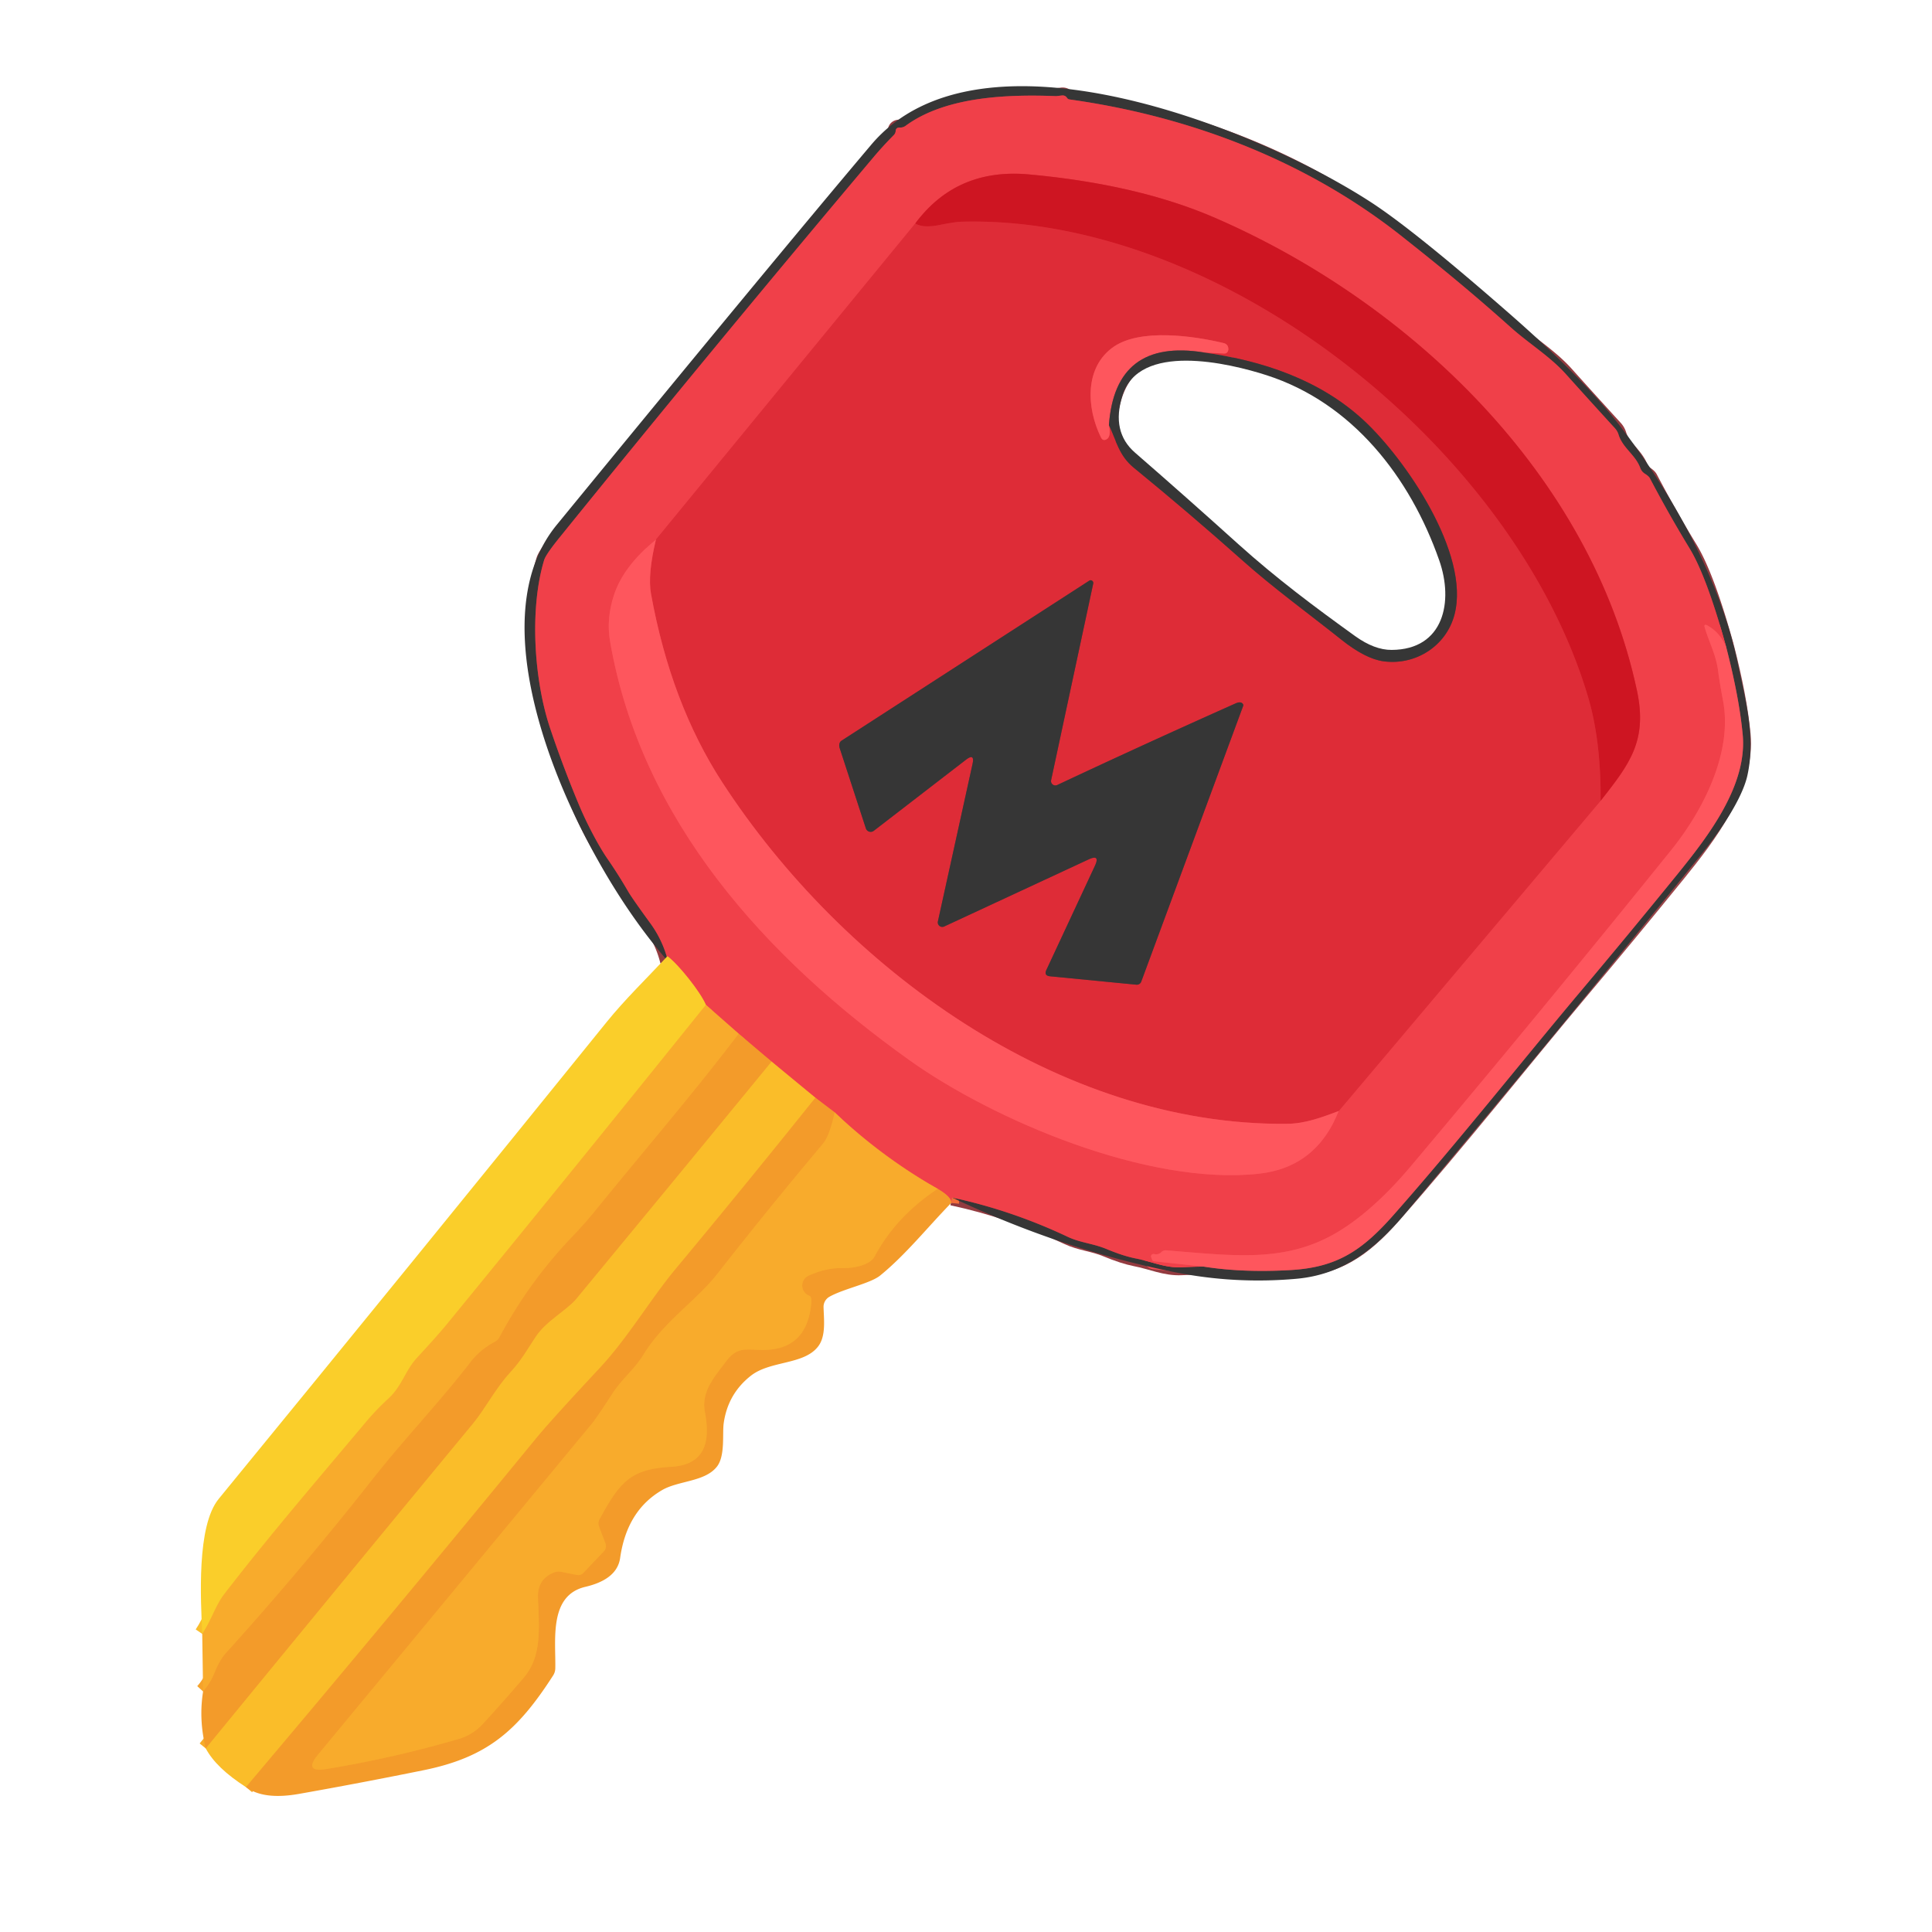
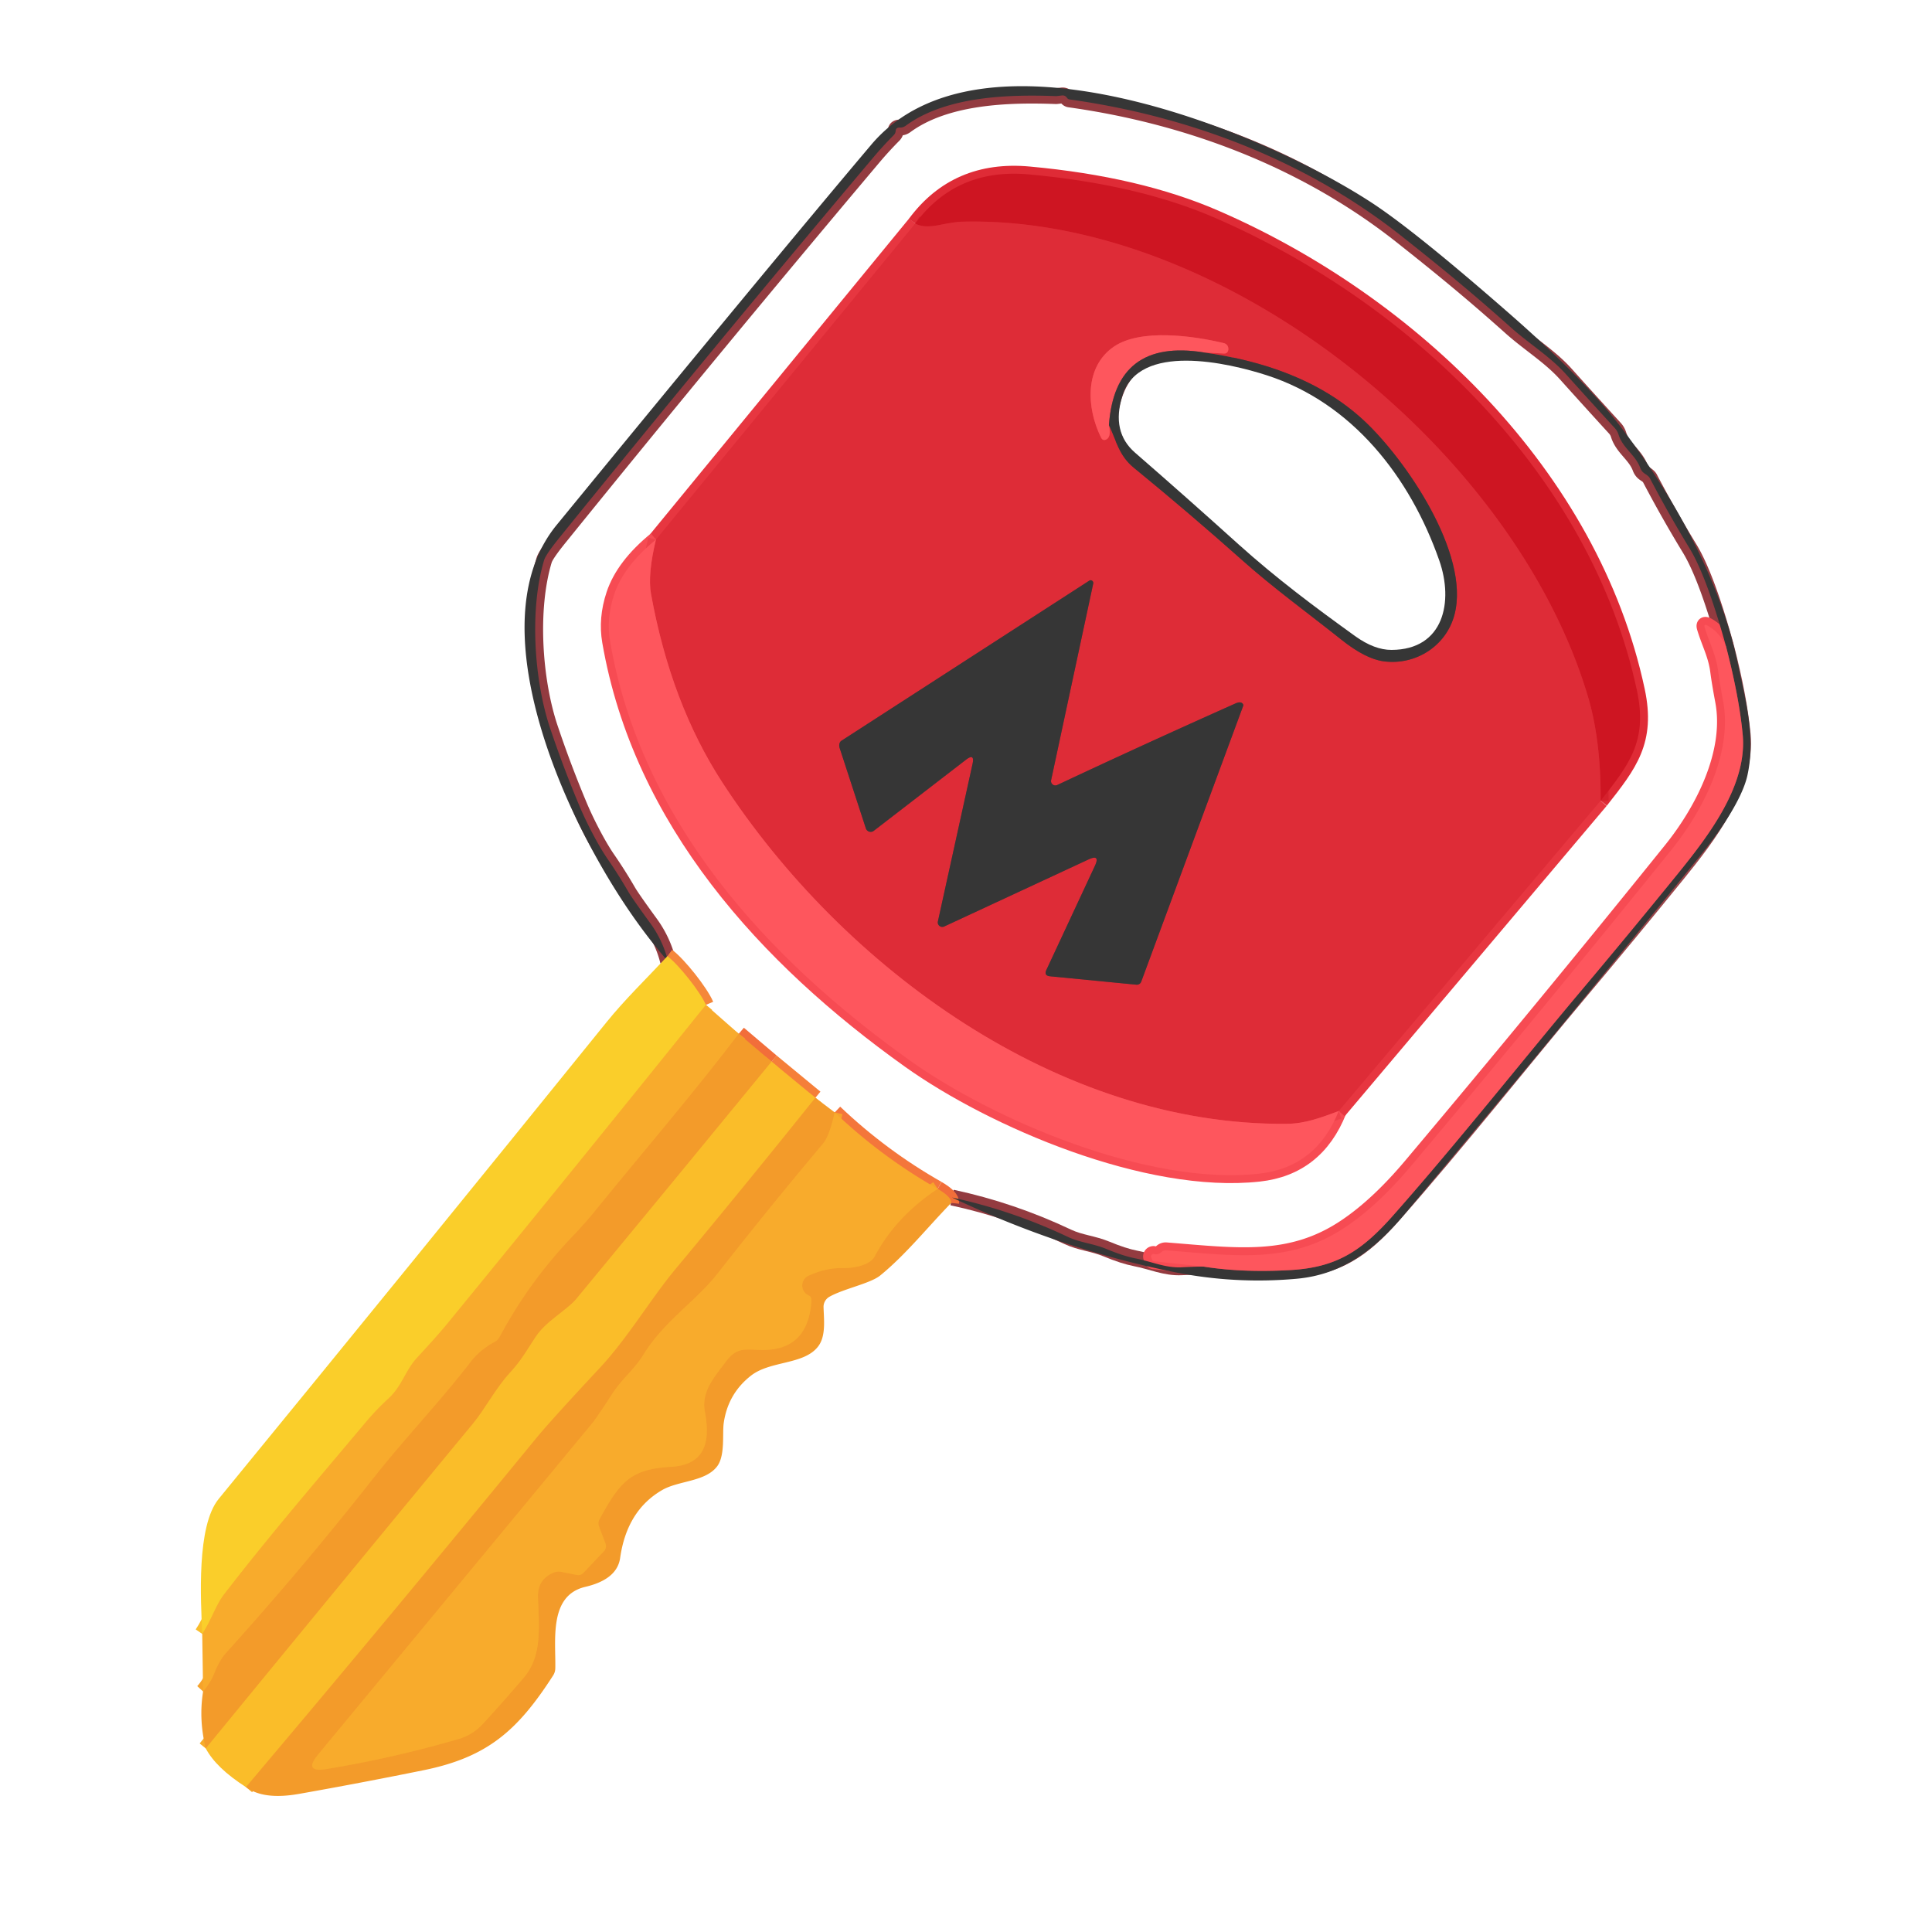
<svg xmlns="http://www.w3.org/2000/svg" version="1.1" viewBox="0.00 0.00 244.00 244.00">
  <g stroke-width="2.00" fill="none" stroke-linecap="butt">
    <path stroke="#933b40" vector-effect="non-scaling-stroke" d="   M 120.24 151.24   Q 127.78 152.86 134.84 156.20   C 136.45 156.96 138.07 157.04 139.76 157.75   Q 141.88 158.63 143.41 158.93   C 145.41 159.31 147.18 160.16 149.24 160.05   Q 150.61 159.98 151.98 159.96" />
    <path stroke="#9a464a" vector-effect="non-scaling-stroke" d="   M 151.98 159.96   Q 156.93 160.75 163.01 160.40   C 168.82 160.06 171.99 157.99 176.01 153.43   C 184.11 144.26 192.59 133.55 199.57 125.26   Q 205.79 117.87 211.88 110.37   C 215.73 105.61 220.71 99.19 220.09 92.75   Q 219.65 88.08 218.00 81.69" />
    <path stroke="#933b40" vector-effect="non-scaling-stroke" d="   M 218.00 81.69   Q 215.55 72.81 213.38 69.25   Q 210.73 64.90 208.36 60.38   Q 208.23 60.14 207.74 59.83   Q 207.33 59.57 207.16 59.11   C 206.55 57.44 204.95 56.60 204.42 54.91   Q 204.28 54.44 203.94 54.07   Q 200.83 50.67 197.76 47.25   C 195.71 44.97 193.10 43.41 190.76 41.31   C 185.82 36.89 181.82 33.63 177.16 29.94   C 165.09 20.34 150.33 14.69 135.08 12.56   A 0.47 0.44 -10.6 0 1 134.75 12.35   Q 134.53 12.01 134.09 12.06   Q 133.42 12.14 133.39 12.14   C 127.34 11.91 119.46 12.15 114.37 15.89   Q 114.05 16.12 113.65 16.11   Q 113.15 16.09 113.12 16.52   Q 113.10 16.85 112.86 17.08   Q 111.51 18.44 110.29 19.89   Q 90.29 43.62 70.78 67.75   Q 68.94 70.01 68.72 70.74   C 66.84 76.97 67.46 85.97 69.48 91.98   Q 71.17 97.01 73.22 101.88   C 74.06 103.87 75.52 106.71 76.68 108.40   Q 78.09 110.44 79.33 112.58   Q 79.82 113.43 82.13 116.60   Q 83.72 118.78 84.38 121.43" />
    <path stroke="#f74b53" vector-effect="non-scaling-stroke" d="   M 218.00 81.69   Q 217.21 79.87 215.66 79.01   Q 215.13 78.72 215.31 79.29   C 215.90 81.25 216.74 82.71 217.00 84.83   Q 217.18 86.20 217.61 88.50   C 218.86 95.05 215.06 102.40 211.08 107.34   Q 194.86 127.47 178.22 147.24   Q 174.02 152.23 169.96 154.95   C 163.02 159.62 156.34 158.63 147.28 157.91   A 0.76 0.75 -64.0 0 0 146.69 158.12   Q 146.30 158.51 145.75 158.38   A 0.31 0.31 0.0 0 0 145.39 158.80   L 145.53 159.14   Q 145.58 159.27 145.72 159.29   L 151.98 159.96" />
    <path stroke="#f26e3a" vector-effect="non-scaling-stroke" d="   M 120.13 151.93   Q 120.20 151.18 118.42 150.14" />
    <path stroke="#f4763b" vector-effect="non-scaling-stroke" d="   M 118.42 150.14   Q 111.34 146.12 105.42 140.49" />
-     <path stroke="#f26e3a" vector-effect="non-scaling-stroke" d="   M 105.42 140.49   L 102.98 138.64" />
    <path stroke="#f57f39" vector-effect="non-scaling-stroke" d="   M 102.98 138.64   L 97.45 134.08" />
    <path stroke="#f26e3a" vector-effect="non-scaling-stroke" d="   M 97.45 134.08   L 93.30 130.56" />
-     <path stroke="#f4763b" vector-effect="non-scaling-stroke" d="   M 93.30 130.56   L 89.15 126.91" />
    <path stroke="#f5873a" vector-effect="non-scaling-stroke" d="   M 89.15 126.91   C 88.46 125.28 85.70 121.81 84.29 120.76" />
    <path stroke="#f7ac2a" vector-effect="non-scaling-stroke" d="   M 97.45 134.08   Q 85.12 149.12 72.79 164.04   C 71.60 165.47 69.01 166.82 67.70 168.77   C 66.59 170.43 65.88 171.77 64.45 173.32   C 62.60 175.32 61.25 177.97 59.73 179.80   Q 42.92 200.14 25.99 220.82" />
    <path stroke="#f7ac2a" vector-effect="non-scaling-stroke" d="   M 102.98 138.64   Q 94.26 149.54 85.31 160.29   C 82.26 163.94 79.27 169.01 75.76 172.76   Q 69.63 179.33 67.80 181.55   Q 49.58 203.80 31.07 225.70" />
    <path stroke="#f6a32b" vector-effect="non-scaling-stroke" d="   M 93.30 130.56   C 87.48 138.22 81.23 145.45 75.21 152.88   Q 74.00 154.39 72.06 156.42   Q 66.75 162.03 63.11 168.85   A 1.54 1.54 0.0 0 1 62.48 169.48   Q 60.65 170.45 59.43 172.03   C 55.50 177.13 51.05 181.74 47.06 186.82   Q 38.17 198.12 28.53 208.79   Q 27.76 209.65 27.14 211.18   Q 26.56 212.62 25.65 213.62" />
    <path stroke="#f6a32b" vector-effect="non-scaling-stroke" d="   M 105.42 140.49   Q 104.75 143.49 103.94 144.44   Q 97.16 152.50 90.66 160.80   C 87.82 164.42 83.88 166.82 81.23 171.14   C 80.12 172.94 78.55 174.14 77.36 175.98   Q 75.33 179.10 74.77 179.78   Q 57.03 201.23 40.20 221.56   Q 38.25 223.90 41.26 223.41   Q 49.72 222.02 57.96 219.61   A 6.58 6.47 12.8 0 0 60.92 217.78   Q 63.43 215.07 66.14 211.89   C 68.43 209.20 68.10 205.80 67.94 201.75   Q 67.86 199.46 69.92 198.61   Q 70.38 198.41 70.87 198.51   L 72.88 198.91   A 0.84 0.84 0.0 0 0 73.65 198.67   L 76.28 195.90   A 0.93 0.91 -34.1 0 0 76.47 194.95   L 75.66 192.81   Q 75.47 192.33 75.72 191.87   C 78.35 187.00 79.75 185.54 84.75 185.25   C 89.24 184.99 89.69 181.84 89.02 178.30   C 88.53 175.72 90.28 173.85 91.64 172.01   C 92.91 170.30 93.80 170.38 95.78 170.48   Q 101.95 170.77 102.46 164.51   Q 102.52 163.76 102.20 163.64   A 1.37 1.37 0.0 0 1 102.12 161.11   Q 104.30 160.11 106.40 160.15   C 107.86 160.18 109.87 159.78 110.46 158.68   Q 113.15 153.63 118.42 150.14" />
    <path stroke="#f9bd2b" vector-effect="non-scaling-stroke" d="   M 89.15 126.91   Q 72.92 147.11 56.46 167.22   Q 55.35 168.58 52.70 171.45   C 51.18 173.08 50.81 175.01 49.09 176.60   Q 47.48 178.08 46.07 179.77   C 40.10 186.89 34.02 193.94 28.34 201.31   C 27.20 202.78 26.67 204.70 25.54 206.35" />
    <path stroke="#e73640" vector-effect="non-scaling-stroke" d="   M 115.59 28.23   L 82.84 68.15" />
    <path stroke="#f74b53" vector-effect="non-scaling-stroke" d="   M 82.84 68.15   Q 78.76 71.48 77.56 75.09   Q 76.55 78.13 77.05 81.01   C 80.96 103.65 96.78 121.00 114.85 133.89   C 125.45 141.45 144.97 149.78 159.01 148.23   Q 166.24 147.43 169.07 140.32" />
    <path stroke="#e73640" vector-effect="non-scaling-stroke" d="   M 169.07 140.32   L 202.15 101.13" />
    <path stroke="#df2b36" vector-effect="non-scaling-stroke" d="   M 202.15 101.13   C 205.80 96.50 208.09 93.57 206.74 87.23   C 200.95 60.04 178.17 38.24 153.47 27.52   Q 143.73 23.29 129.98 22.03   Q 120.81 21.18 115.59 28.23" />
    <path stroke="#d6212d" vector-effect="non-scaling-stroke" d="   M 202.15 101.13   Q 202.20 93.52 200.55 87.97   C 191.25 56.68 154.35 27.12 121.48 28.00   Q 120.59 28.02 118.57 28.43   Q 116.59 28.82 115.59 28.23" />
    <path stroke="#ee414a" vector-effect="non-scaling-stroke" d="   M 169.07 140.32   C 166.91 141.12 164.85 141.91 162.54 141.93   C 133.75 142.21 106.44 122.22 91.21 98.79   Q 84.72 88.80 82.22 75.01   Q 81.78 72.56 82.84 68.15" />
    <path stroke="#8a3137" vector-effect="non-scaling-stroke" d="   M 140.05 53.70   C 141.02 55.77 141.34 57.55 143.19 59.07   Q 150.14 64.75 156.85 70.72   C 160.86 74.30 165.20 77.43 169.41 80.79   Q 172.45 83.21 174.74 83.52   C 178.79 84.06 182.67 81.58 183.70 77.60   C 185.70 69.91 177.44 57.91 172.22 53.08   C 166.69 47.96 159.45 45.56 152.04 44.51" />
    <path stroke="#ee414a" vector-effect="non-scaling-stroke" d="   M 152.04 44.51   L 154.59 44.65   Q 154.95 44.67 155.09 44.33   Q 155.15 44.18 155.13 44.00   Q 155.07 43.46 154.54 43.33   C 150.72 42.41 144.02 41.47 140.66 43.79   C 136.96 46.34 137.19 51.47 139.05 55.25   Q 139.30 55.75 139.77 55.47   Q 140.35 55.13 140.05 53.70" />
    <path stroke="#9a464a" vector-effect="non-scaling-stroke" d="   M 152.04 44.51   Q 140.83 42.72 140.05 53.70" />
    <path stroke="#8a3137" vector-effect="non-scaling-stroke" d="   M 133.53 99.14   A 0.55 0.55 0.0 0 1 132.75 98.53   L 138.07 73.69   A 0.34 0.33 79.2 0 0 137.56 73.34   L 106.27 93.55   A 0.88 0.66 66.6 0 0 106.05 94.49   L 109.35 104.61   A 0.64 0.64 0.0 0 0 110.36 104.92   L 121.97 95.97   Q 123.14 95.06 122.82 96.51   L 118.45 116.37   A 0.57 0.57 0.0 0 0 119.25 117.01   L 137.46 108.55   Q 138.98 107.84 138.28 109.35   L 132.16 122.48   Q 131.81 123.22 132.62 123.30   L 143.51 124.36   A 0.59 0.59 0.0 0 0 144.13 123.98   L 157.01 89.14   A 0.27 0.21 -54.6 0 0 157.00 88.96   Q 156.76 88.52 156.04 88.84   Q 144.60 93.94 133.53 99.14" />
  </g>
  <path fill="#363636" d="   M 120.24 151.24   Q 127.78 152.86 134.84 156.20   C 136.45 156.96 138.07 157.04 139.76 157.75   Q 141.88 158.63 143.41 158.93   C 145.41 159.31 147.18 160.16 149.24 160.05   Q 150.61 159.98 151.98 159.96   Q 156.93 160.75 163.01 160.40   C 168.82 160.06 171.99 157.99 176.01 153.43   C 184.11 144.26 192.59 133.55 199.57 125.26   Q 205.79 117.87 211.88 110.37   C 215.73 105.61 220.71 99.19 220.09 92.75   Q 219.65 88.08 218.00 81.69   Q 215.55 72.81 213.38 69.25   Q 210.73 64.90 208.36 60.38   Q 208.23 60.14 207.74 59.83   Q 207.33 59.57 207.16 59.11   C 206.55 57.44 204.95 56.60 204.42 54.91   Q 204.28 54.44 203.94 54.07   Q 200.83 50.67 197.76 47.25   C 195.71 44.97 193.10 43.41 190.76 41.31   C 185.82 36.89 181.82 33.63 177.16 29.94   C 165.09 20.34 150.33 14.69 135.08 12.56   A 0.47 0.44 -10.6 0 1 134.75 12.35   Q 134.53 12.01 134.09 12.06   Q 133.42 12.14 133.39 12.14   C 127.34 11.91 119.46 12.15 114.37 15.89   Q 114.05 16.12 113.65 16.11   Q 113.15 16.09 113.12 16.52   Q 113.10 16.85 112.86 17.08   Q 111.51 18.44 110.29 19.89   Q 90.29 43.62 70.78 67.75   Q 68.94 70.01 68.72 70.74   C 66.84 76.97 67.46 85.97 69.48 91.98   Q 71.17 97.01 73.22 101.88   C 74.06 103.87 75.52 106.71 76.68 108.40   Q 78.09 110.44 79.33 112.58   Q 79.82 113.43 82.13 116.60   Q 83.72 118.78 84.38 121.43   Q 78.51 114.70 73.63 105.12   C 68.35 94.75 61.89 76.56 70.31 66.29   Q 97.54 33.06 110.03 18.28   C 123.76 2.03 158.96 16.29 173.19 25.57   Q 178.62 29.11 190.44 39.44   Q 199.79 47.60 204.47 53.63   C 211.14 62.25 217.25 73.10 219.50 83.89   C 220.48 88.54 221.74 93.20 220.68 97.96   C 220.01 100.94 217.19 105.04 214.85 107.92   Q 196.33 130.82 177.37 153.37   C 173.63 157.82 169.56 160.98 163.75 161.50   Q 155.95 162.20 148.26 160.65   Q 133.92 157.75 120.24 151.24   Z" />
-   <path fill="#f04049" d="   M 218.00 81.69   Q 217.21 79.87 215.66 79.01   Q 215.13 78.72 215.31 79.29   C 215.90 81.25 216.74 82.71 217.00 84.83   Q 217.18 86.20 217.61 88.50   C 218.86 95.05 215.06 102.40 211.08 107.34   Q 194.86 127.47 178.22 147.24   Q 174.02 152.23 169.96 154.95   C 163.02 159.62 156.34 158.63 147.28 157.91   A 0.76 0.75 -64.0 0 0 146.69 158.12   Q 146.30 158.51 145.75 158.38   A 0.31 0.31 0.0 0 0 145.39 158.80   L 145.53 159.14   Q 145.58 159.27 145.72 159.29   L 151.98 159.96   Q 150.61 159.98 149.24 160.05   C 147.18 160.16 145.41 159.31 143.41 158.93   Q 141.88 158.63 139.76 157.75   C 138.07 157.04 136.45 156.96 134.84 156.20   Q 127.78 152.86 120.24 151.24   Q 120.18 151.58 120.13 151.93   Q 120.20 151.18 118.42 150.14   Q 111.34 146.12 105.42 140.49   L 102.98 138.64   L 97.45 134.08   L 93.30 130.56   L 89.15 126.91   C 88.46 125.28 85.70 121.81 84.29 120.76   Q 84.34 121.09 84.38 121.43   Q 83.72 118.78 82.13 116.60   Q 79.82 113.43 79.33 112.58   Q 78.09 110.44 76.68 108.40   C 75.52 106.71 74.06 103.87 73.22 101.88   Q 71.17 97.01 69.48 91.98   C 67.46 85.97 66.84 76.97 68.72 70.74   Q 68.94 70.01 70.78 67.75   Q 90.29 43.62 110.29 19.89   Q 111.51 18.44 112.86 17.08   Q 113.10 16.85 113.12 16.52   Q 113.15 16.09 113.65 16.11   Q 114.05 16.12 114.37 15.89   C 119.46 12.15 127.34 11.91 133.39 12.14   Q 133.42 12.14 134.09 12.06   Q 134.53 12.01 134.75 12.35   A 0.47 0.44 -10.6 0 0 135.08 12.56   C 150.33 14.69 165.09 20.34 177.16 29.94   C 181.82 33.63 185.82 36.89 190.76 41.31   C 193.10 43.41 195.71 44.97 197.76 47.25   Q 200.83 50.67 203.94 54.07   Q 204.28 54.44 204.42 54.91   C 204.95 56.60 206.55 57.44 207.16 59.11   Q 207.33 59.57 207.74 59.83   Q 208.23 60.14 208.36 60.38   Q 210.73 64.90 213.38 69.25   Q 215.55 72.81 218.00 81.69   Z   M 115.59 28.23   L 82.84 68.15   Q 78.76 71.48 77.56 75.09   Q 76.55 78.13 77.05 81.01   C 80.96 103.65 96.78 121.00 114.85 133.89   C 125.45 141.45 144.97 149.78 159.01 148.23   Q 166.24 147.43 169.07 140.32   L 202.15 101.13   C 205.80 96.50 208.09 93.57 206.74 87.23   C 200.95 60.04 178.17 38.24 153.47 27.52   Q 143.73 23.29 129.98 22.03   Q 120.81 21.18 115.59 28.23   Z" />
  <path fill="#ce1522" d="   M 202.15 101.13   Q 202.20 93.52 200.55 87.97   C 191.25 56.68 154.35 27.12 121.48 28.00   Q 120.59 28.02 118.57 28.43   Q 116.59 28.82 115.59 28.23   Q 120.81 21.18 129.98 22.03   Q 143.73 23.29 153.47 27.52   C 178.17 38.24 200.95 60.04 206.74 87.23   C 208.09 93.57 205.80 96.50 202.15 101.13   Z" />
  <path fill="#de2c37" d="   M 115.59 28.23   Q 116.59 28.82 118.57 28.43   Q 120.59 28.02 121.48 28.00   C 154.35 27.12 191.25 56.68 200.55 87.97   Q 202.20 93.52 202.15 101.13   L 169.07 140.32   C 166.91 141.12 164.85 141.91 162.54 141.93   C 133.75 142.21 106.44 122.22 91.21 98.79   Q 84.72 88.80 82.22 75.01   Q 81.78 72.56 82.84 68.15   L 115.59 28.23   Z   M 140.05 53.70   C 141.02 55.77 141.34 57.55 143.19 59.07   Q 150.14 64.75 156.85 70.72   C 160.86 74.30 165.20 77.43 169.41 80.79   Q 172.45 83.21 174.74 83.52   C 178.79 84.06 182.67 81.58 183.70 77.60   C 185.70 69.91 177.44 57.91 172.22 53.08   C 166.69 47.96 159.45 45.56 152.04 44.51   L 154.59 44.65   Q 154.95 44.67 155.09 44.33   Q 155.15 44.18 155.13 44.00   Q 155.07 43.46 154.54 43.33   C 150.72 42.41 144.02 41.47 140.66 43.79   C 136.96 46.34 137.19 51.47 139.05 55.25   Q 139.30 55.75 139.77 55.47   Q 140.35 55.13 140.05 53.70   Z   M 133.53 99.14   A 0.55 0.55 0.0 0 1 132.75 98.53   L 138.07 73.69   A 0.34 0.33 79.2 0 0 137.56 73.34   L 106.27 93.55   A 0.88 0.66 66.6 0 0 106.05 94.49   L 109.35 104.61   A 0.64 0.64 0.0 0 0 110.36 104.92   L 121.97 95.97   Q 123.14 95.06 122.82 96.51   L 118.45 116.37   A 0.57 0.57 0.0 0 0 119.25 117.01   L 137.46 108.55   Q 138.98 107.84 138.28 109.35   L 132.16 122.48   Q 131.81 123.22 132.62 123.30   L 143.51 124.36   A 0.59 0.59 0.0 0 0 144.13 123.98   L 157.01 89.14   A 0.27 0.21 -54.6 0 0 157.00 88.96   Q 156.76 88.52 156.04 88.84   Q 144.60 93.94 133.53 99.14   Z" />
  <path fill="#fe565d" d="   M 152.04 44.51   Q 140.83 42.72 140.05 53.70   Q 140.35 55.13 139.77 55.47   Q 139.30 55.75 139.05 55.25   C 137.19 51.47 136.96 46.34 140.66 43.79   C 144.02 41.47 150.72 42.41 154.54 43.33   Q 155.07 43.46 155.13 44.00   Q 155.15 44.18 155.09 44.33   Q 154.95 44.67 154.59 44.65   L 152.04 44.51   Z" />
  <path fill="#363636" d="   M 152.04 44.51   C 159.45 45.56 166.69 47.96 172.22 53.08   C 177.44 57.91 185.70 69.91 183.70 77.60   C 182.67 81.58 178.79 84.06 174.74 83.52   Q 172.45 83.21 169.41 80.79   C 165.20 77.43 160.86 74.30 156.85 70.72   Q 150.14 64.75 143.19 59.07   C 141.34 57.55 141.02 55.77 140.05 53.70   Q 140.83 42.72 152.04 44.51   Z   M 160.00 47.40   C 155.09 45.81 143.84 43.20 141.75 49.98   Q 140.33 54.54 143.34 57.16   Q 149.92 62.88 156.40 68.73   C 161.25 73.09 166.04 76.66 171.15 80.34   Q 173.59 82.09 175.75 82.08   C 182.37 82.05 183.59 75.96 181.77 70.78   C 178.08 60.23 170.77 50.88 160.00 47.40   Z" />
  <path fill="#fe565d" d="   M 82.84 68.15   Q 81.78 72.56 82.22 75.01   Q 84.72 88.80 91.21 98.79   C 106.44 122.22 133.75 142.21 162.54 141.93   C 164.85 141.91 166.91 141.12 169.07 140.32   Q 166.24 147.43 159.01 148.23   C 144.97 149.78 125.45 141.45 114.85 133.89   C 96.78 121.00 80.96 103.65 77.05 81.01   Q 76.55 78.13 77.56 75.09   Q 78.76 71.48 82.84 68.15   Z" />
  <path fill="#363636" d="   M 133.53 99.14   Q 144.60 93.94 156.04 88.84   Q 156.76 88.52 157.00 88.96   A 0.27 0.21 -54.6 0 1 157.01 89.14   L 144.13 123.98   A 0.59 0.59 0.0 0 1 143.51 124.36   L 132.62 123.30   Q 131.81 123.22 132.16 122.48   L 138.28 109.35   Q 138.98 107.84 137.46 108.55   L 119.25 117.01   A 0.57 0.57 0.0 0 1 118.45 116.37   L 122.82 96.51   Q 123.14 95.06 121.97 95.97   L 110.36 104.92   A 0.64 0.64 0.0 0 1 109.35 104.61   L 106.05 94.49   A 0.88 0.66 66.6 0 1 106.27 93.55   L 137.56 73.34   A 0.34 0.33 79.2 0 1 138.07 73.69   L 132.75 98.53   A 0.55 0.55 0.0 0 0 133.53 99.14   Z" />
  <path fill="#fe565d" d="   M 218.00 81.69   Q 219.65 88.08 220.09 92.75   C 220.71 99.19 215.73 105.61 211.88 110.37   Q 205.79 117.87 199.57 125.26   C 192.59 133.55 184.11 144.26 176.01 153.43   C 171.99 157.99 168.82 160.06 163.01 160.40   Q 156.93 160.75 151.98 159.96   L 145.72 159.29   Q 145.58 159.27 145.53 159.14   L 145.39 158.80   A 0.31 0.31 0.0 0 1 145.75 158.38   Q 146.30 158.51 146.69 158.12   A 0.76 0.75 -64.0 0 1 147.28 157.91   C 156.34 158.63 163.02 159.62 169.96 154.95   Q 174.02 152.23 178.22 147.24   Q 194.86 127.47 211.08 107.34   C 215.06 102.40 218.86 95.05 217.61 88.50   Q 217.18 86.20 217.00 84.83   C 216.74 82.71 215.90 81.25 215.31 79.29   Q 215.13 78.72 215.66 79.01   Q 217.21 79.87 218.00 81.69   Z" />
  <path fill="#face2a" d="   M 84.29 120.76   C 85.70 121.81 88.46 125.28 89.15 126.91   Q 72.92 147.11 56.46 167.22   Q 55.35 168.58 52.70 171.45   C 51.18 173.08 50.81 175.01 49.09 176.60   Q 47.48 178.08 46.07 179.77   C 40.10 186.89 34.02 193.94 28.34 201.31   C 27.20 202.78 26.67 204.70 25.54 206.35   C 25.35 202.00 24.81 192.73 27.62 189.30   Q 52.20 159.28 76.59 129.11   C 78.94 126.20 81.68 123.56 84.29 120.76   Z" />
  <path fill="#f8ab2c" d="   M 89.15 126.91   L 93.30 130.56   C 87.48 138.22 81.23 145.45 75.21 152.88   Q 74.00 154.39 72.06 156.42   Q 66.75 162.03 63.11 168.85   A 1.54 1.54 0.0 0 1 62.48 169.48   Q 60.65 170.45 59.43 172.03   C 55.50 177.13 51.05 181.74 47.06 186.82   Q 38.17 198.12 28.53 208.79   Q 27.76 209.65 27.14 211.18   Q 26.56 212.62 25.65 213.62   L 25.54 206.35   C 26.67 204.70 27.20 202.78 28.34 201.31   C 34.02 193.94 40.10 186.89 46.07 179.77   Q 47.48 178.08 49.09 176.60   C 50.81 175.01 51.18 173.08 52.70 171.45   Q 55.35 168.58 56.46 167.22   Q 72.92 147.11 89.15 126.91   Z" />
  <path fill="#f39b2a" d="   M 93.30 130.56   L 97.45 134.08   Q 85.12 149.12 72.79 164.04   C 71.60 165.47 69.01 166.82 67.70 168.77   C 66.59 170.43 65.88 171.77 64.45 173.32   C 62.60 175.32 61.25 177.97 59.73 179.80   Q 42.92 200.14 25.99 220.82   Q 25.08 217.18 25.65 213.62   Q 26.56 212.62 27.14 211.18   Q 27.76 209.65 28.53 208.79   Q 38.17 198.12 47.06 186.82   C 51.05 181.74 55.50 177.13 59.43 172.03   Q 60.65 170.45 62.48 169.48   A 1.54 1.54 0.0 0 0 63.11 168.85   Q 66.75 162.03 72.06 156.42   Q 74.00 154.39 75.21 152.88   C 81.23 145.45 87.48 138.22 93.30 130.56   Z" />
  <path fill="#fabd29" d="   M 97.45 134.08   L 102.98 138.64   Q 94.26 149.54 85.31 160.29   C 82.26 163.94 79.27 169.01 75.76 172.76   Q 69.63 179.33 67.80 181.55   Q 49.58 203.80 31.07 225.70   Q 27.30 223.30 25.99 220.82   Q 42.92 200.14 59.73 179.80   C 61.25 177.97 62.60 175.32 64.45 173.32   C 65.88 171.77 66.59 170.43 67.70 168.77   C 69.01 166.82 71.60 165.47 72.79 164.04   Q 85.12 149.12 97.45 134.08   Z" />
  <path fill="#f39b2a" d="   M 102.98 138.64   L 105.42 140.49   Q 104.75 143.49 103.94 144.44   Q 97.16 152.50 90.66 160.80   C 87.82 164.42 83.88 166.82 81.23 171.14   C 80.12 172.94 78.55 174.14 77.36 175.98   Q 75.33 179.10 74.77 179.78   Q 57.03 201.23 40.20 221.56   Q 38.25 223.90 41.26 223.41   Q 49.72 222.02 57.96 219.61   A 6.58 6.47 12.8 0 0 60.92 217.78   Q 63.43 215.07 66.14 211.89   C 68.43 209.20 68.10 205.80 67.94 201.75   Q 67.86 199.46 69.92 198.61   Q 70.38 198.41 70.87 198.51   L 72.88 198.91   A 0.84 0.84 0.0 0 0 73.65 198.67   L 76.28 195.90   A 0.93 0.91 -34.1 0 0 76.47 194.95   L 75.66 192.81   Q 75.47 192.33 75.72 191.87   C 78.35 187.00 79.75 185.54 84.75 185.25   C 89.24 184.99 89.69 181.84 89.02 178.30   C 88.53 175.72 90.28 173.85 91.64 172.01   C 92.91 170.30 93.80 170.38 95.78 170.48   Q 101.95 170.77 102.46 164.51   Q 102.52 163.76 102.20 163.64   A 1.37 1.37 0.0 0 1 102.12 161.11   Q 104.30 160.11 106.40 160.15   C 107.86 160.18 109.87 159.78 110.46 158.68   Q 113.15 153.63 118.42 150.14   Q 120.20 151.18 120.13 151.93   C 117.13 155.01 114.38 158.47 111.16 161.09   C 109.92 162.10 106.53 162.76 104.74 163.78   A 1.47 1.45 -16.2 0 0 104.01 165.09   C 104.05 166.66 104.34 168.77 103.30 170.08   C 101.48 172.40 97.24 171.82 94.80 173.77   Q 91.92 176.05 91.40 179.74   C 91.21 181.10 91.61 183.87 90.54 185.23   C 89.04 187.15 85.68 186.99 83.62 188.19   Q 79.17 190.77 78.32 196.76   C 78.02 198.86 76.13 199.89 73.92 200.41   C 69.28 201.50 70.21 207.16 70.13 210.71   A 1.72 1.70 -28.6 0 1 69.87 211.58   C 65.38 218.57 61.56 221.92 53.53 223.56   Q 45.66 225.16 37.75 226.56   Q 33.29 227.35 31.07 225.70   Q 49.58 203.80 67.80 181.55   Q 69.63 179.33 75.76 172.76   C 79.27 169.01 82.26 163.94 85.31 160.29   Q 94.26 149.54 102.98 138.64   Z" />
  <path fill="#f8ab2c" d="   M 105.42 140.49   Q 111.34 146.12 118.42 150.14   Q 113.15 153.63 110.46 158.68   C 109.87 159.78 107.86 160.18 106.40 160.15   Q 104.30 160.11 102.12 161.11   A 1.37 1.37 0.0 0 0 102.20 163.64   Q 102.52 163.76 102.46 164.51   Q 101.95 170.77 95.78 170.48   C 93.80 170.38 92.91 170.30 91.64 172.01   C 90.28 173.85 88.53 175.72 89.02 178.30   C 89.69 181.84 89.24 184.99 84.75 185.25   C 79.75 185.54 78.35 187.00 75.72 191.87   Q 75.47 192.33 75.66 192.81   L 76.47 194.95   A 0.93 0.91 -34.1 0 1 76.28 195.90   L 73.65 198.67   A 0.84 0.84 0.0 0 1 72.88 198.91   L 70.87 198.51   Q 70.38 198.41 69.92 198.61   Q 67.86 199.46 67.94 201.75   C 68.10 205.80 68.43 209.20 66.14 211.89   Q 63.43 215.07 60.92 217.78   A 6.58 6.47 12.8 0 1 57.96 219.61   Q 49.72 222.02 41.26 223.41   Q 38.25 223.90 40.20 221.56   Q 57.03 201.23 74.77 179.78   Q 75.33 179.10 77.36 175.98   C 78.55 174.14 80.12 172.94 81.23 171.14   C 83.88 166.82 87.82 164.42 90.66 160.80   Q 97.16 152.50 103.94 144.44   Q 104.75 143.49 105.42 140.49   Z" />
</svg>